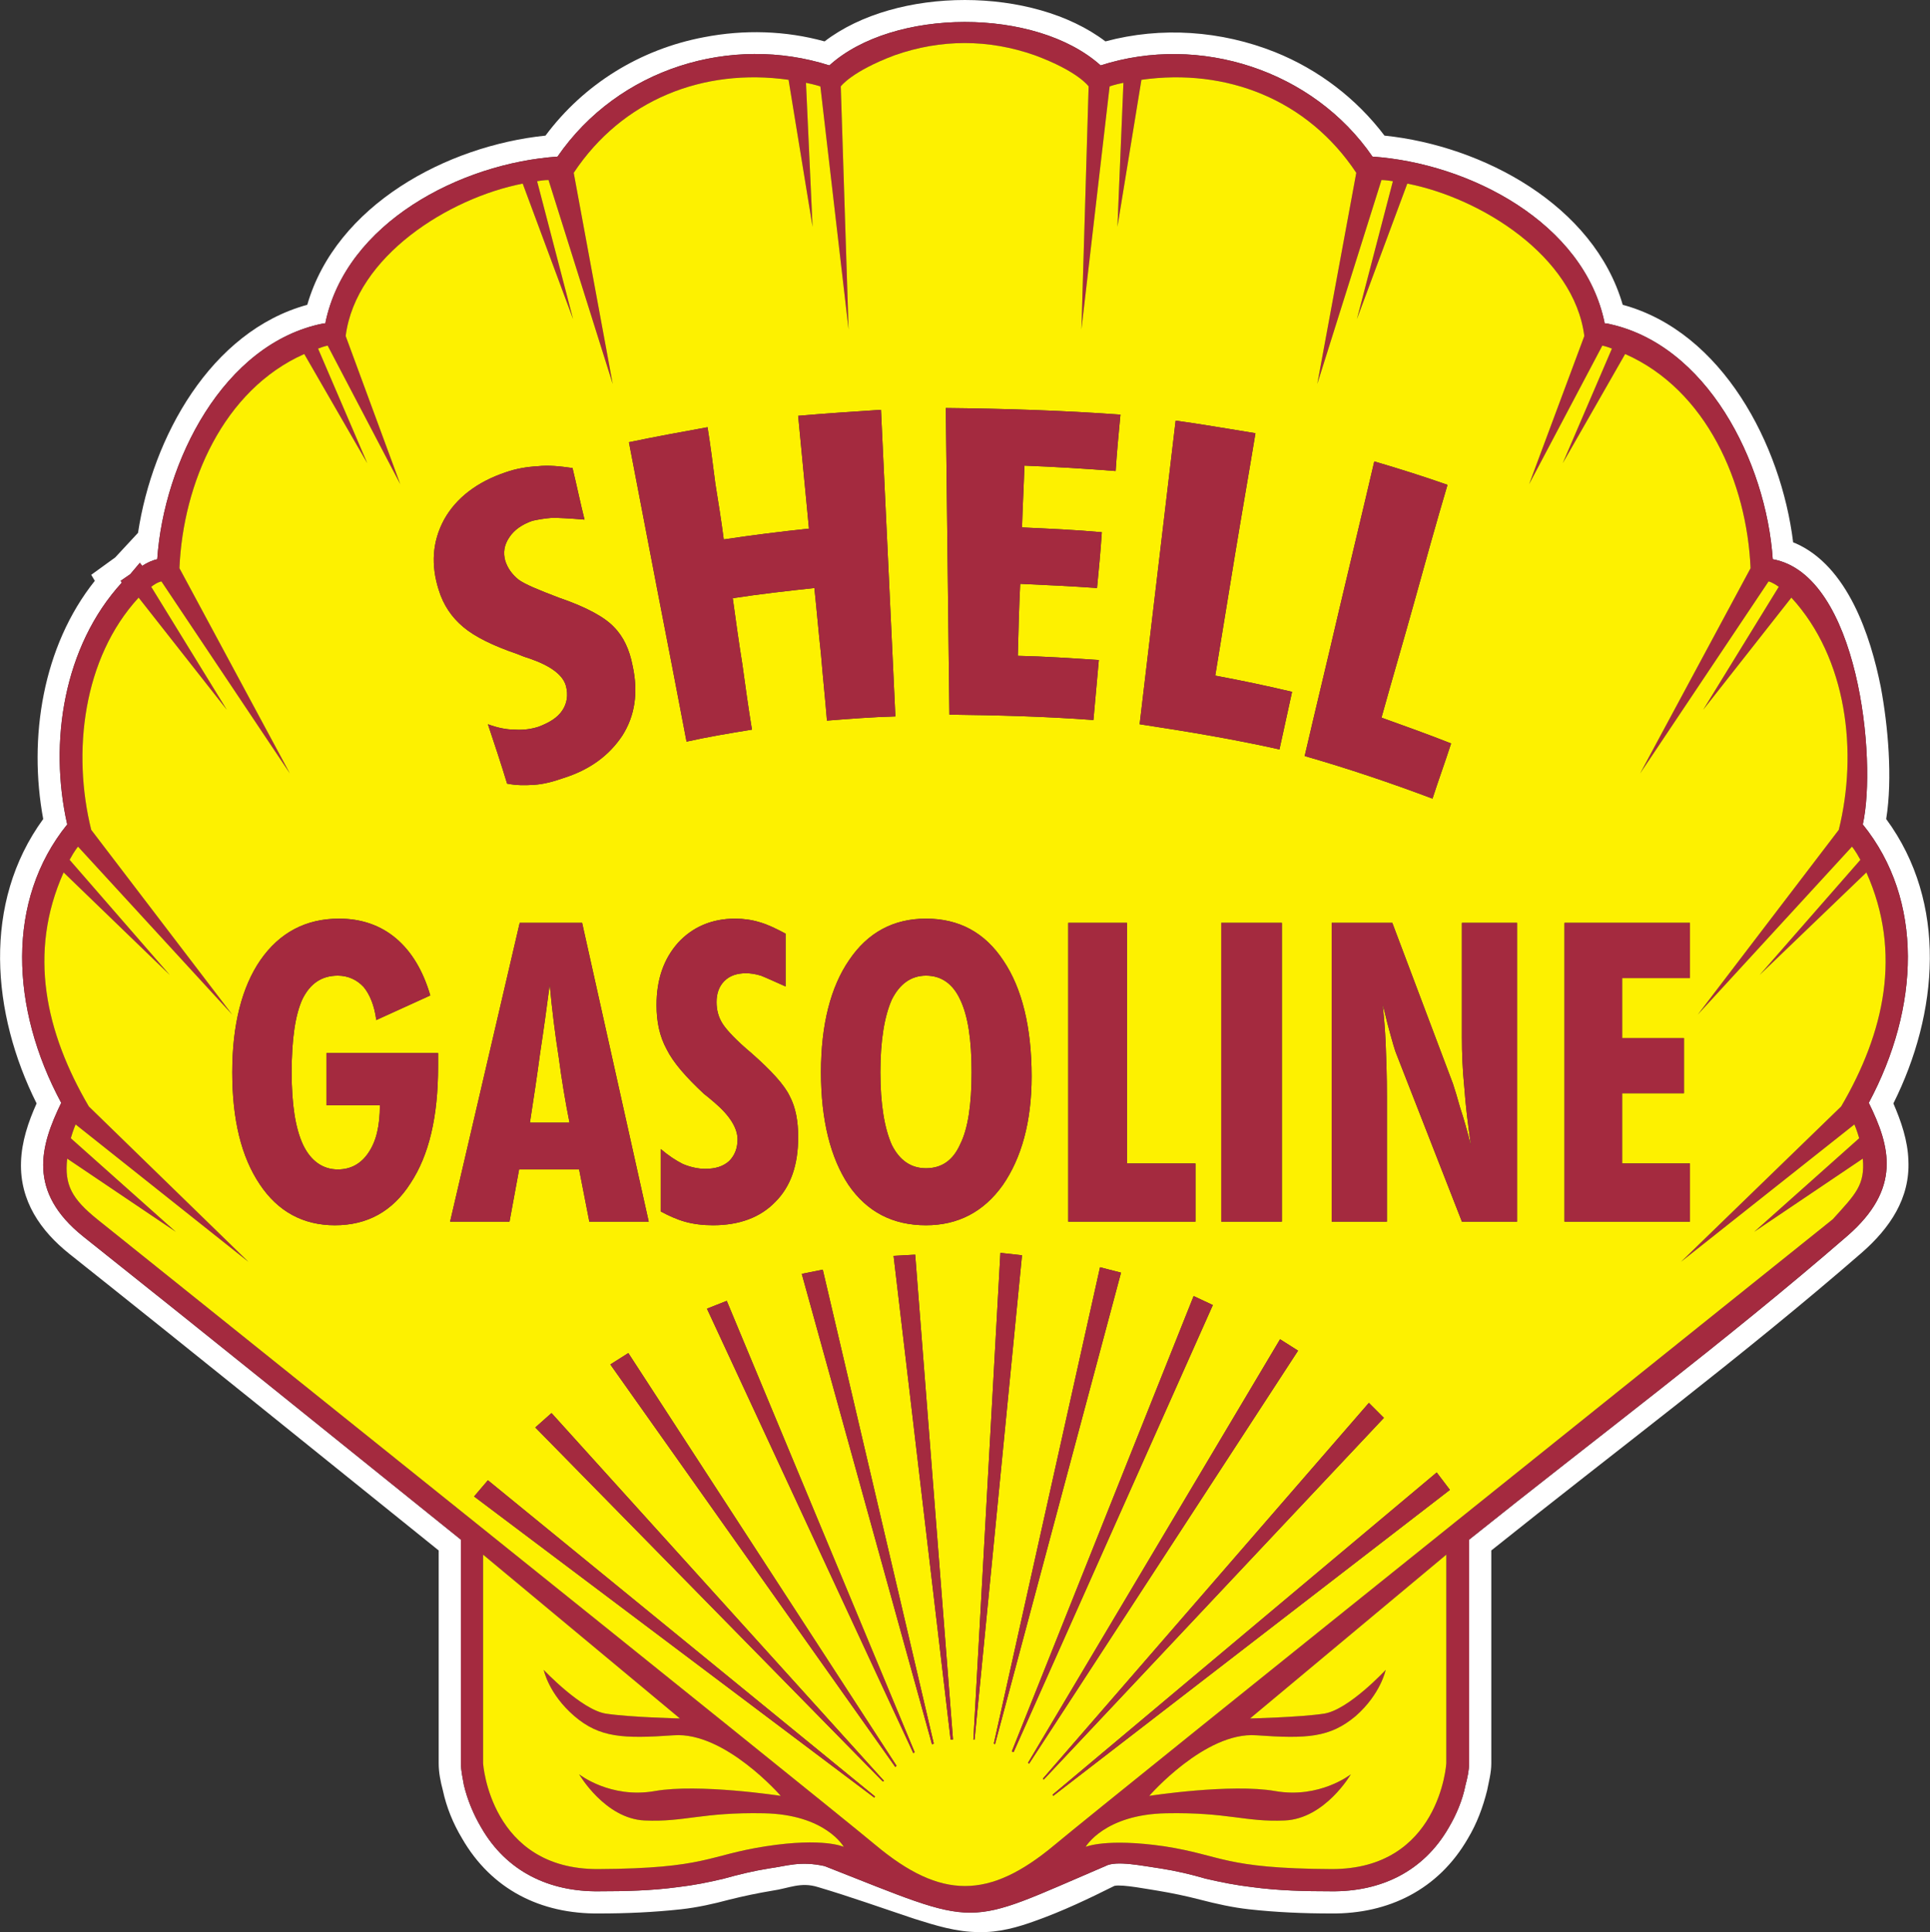
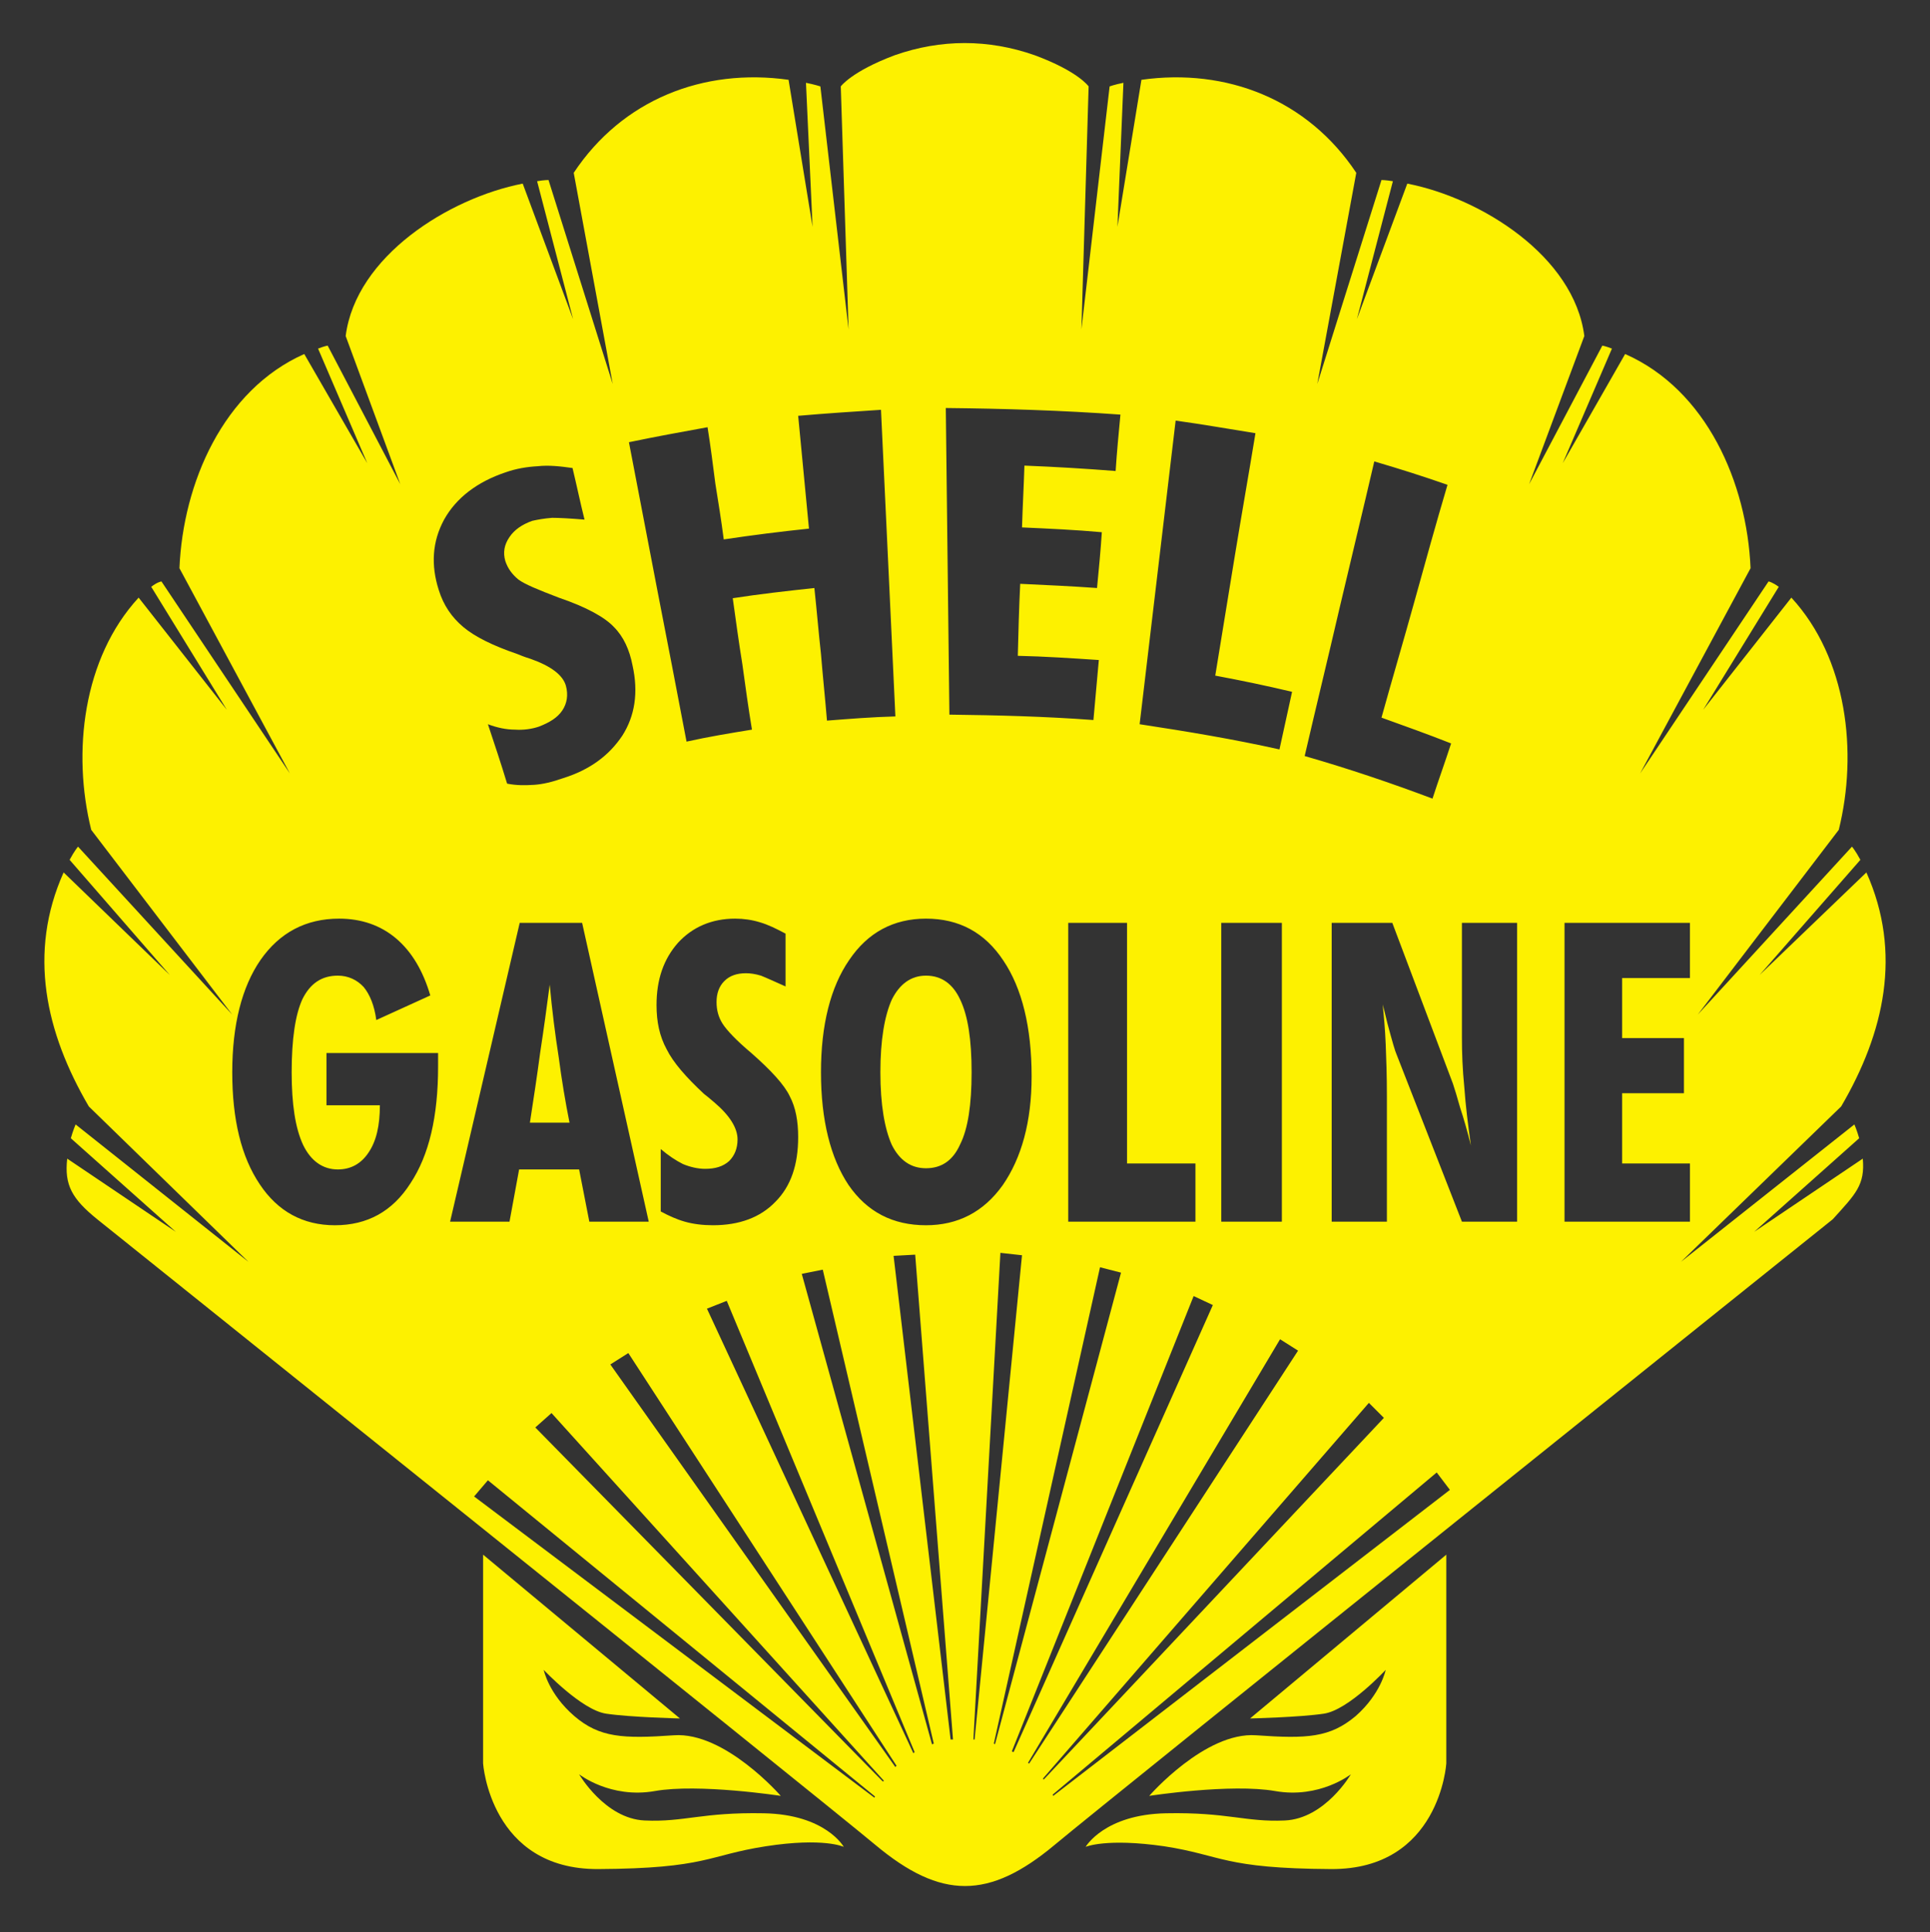
<svg xmlns="http://www.w3.org/2000/svg" viewBox="1.3 1.8 321.6 322">
  <rect x="1.3" y="1.8" width="321.6" height="322" fill="#333333" stroke="none" />
-   <path fill="#fff" d="M7.4 185.7c-1.4 3.1-2.5 6.4-2.6 9.8-.2 6.4 3.2 11.4 8.1 15.3 20.5 16.3 41 32.9 61.5 49.4v35.5c0 1.5.3 3 .7 4.5.6 2.8 1.7 5.5 3.2 8 4.9 8.5 13.1 12.6 22.8 12.5 4.6 0 9.1-.2 13.7-.7 2.7-.3 5.4-.9 8-1.6 2.4-.6 4.8-1.1 7.2-1.5 2.8-.4 4.7-1.5 7.6-.6 5.4 1.6 10.7 3.5 16.1 5.3 3.5 1.1 7 2.2 10.7 2.2 3.3.1 6.5-.8 9.5-1.9 4.5-1.6 8.9-3.7 13.1-5.8 1.3-.3 5.8.6 7.2.8 2.4.4 4.8.9 7.1 1.5 2.7.7 5.4 1.3 8.1 1.6 4.5.5 9.1.7 13.7.7 9.6.1 17.9-4 22.8-12.5 1.5-2.5 2.5-5.2 3.2-8 .3-1.5.7-3 .7-4.5v-35.5c20.6-16.5 41.8-32.3 61.7-49.6 4.7-4.1 8.1-9.1 7.8-15.4-.1-3.3-1.2-6.5-2.5-9.5 7.5-15 9.1-33.4-1.2-47.4 1.1-6.8.3-15.6-.9-22-1.7-8.5-5.5-20.2-14.3-24-.1 0-.2-.1-.3-.1-2-16.3-11.8-35.1-28.4-39.6-4.8-16.6-23.3-26.5-39.7-28.2-4.7-6.2-11-11-18.2-13.9-9-3.6-19-4.3-28.3-1.8-12.1-9.2-34.8-9.2-46.8 0-6.5-1.8-13.4-2-20.1-.7-10.6 2-20 7.8-26.4 16.4C75.7 26.1 57.3 36 52.5 52.6c-16.1 4.4-25.8 22.1-28.2 38l-3.8 4.1-4 2.9.6 1C8.4 109.5 6 124.8 8.5 138.3c-10.2 14-8.6 32.4-1.1 47.4m5.1-46.5c-3.1-13.7-.6-29.7 9.1-40.3l-.2-.3 1.6-1.1 1.6-1.9.4.5c.8-.5 1.6-.9 2.5-1.1 1.1-16.2 11-36 27.7-39.3h.3C58.9 38.9 78.1 29 94.2 27.9c10.2-14.8 29-20.4 45.3-15.2 10.6-9.6 34.4-9.7 45.2 0 16.5-5.3 35.4.8 45.3 15.2 16.1 1.1 35.3 11 38.7 27.8h.3c16.7 3.3 26.6 23.1 27.7 39.3 14.3 2.6 17.4 33.5 15 44.2 10.2 12.6 9.5 30.5 1 46.4 3.6 7.3 5.5 14.3-3.6 22.2-20.3 17.6-41.9 33.7-63 50.6v37.3c0 1.1-.3 2.5-.6 3.6-.5 2.5-1.5 4.9-2.8 7.1-4.2 7.3-11.3 10.7-19.6 10.6-4.4 0-8.8-.1-13.2-.7-2.6-.3-5.1-.8-7.7-1.4-2.4-.7-4.9-1.3-7.5-1.7-2.9-.4-7.4-1.4-9.2-.4-24.1 10.3-20.3 10.4-46.8 0-4.1-.9-6.3 0-9.3.4-2.5.4-5 1-7.5 1.7-2.5.6-5 1.1-7.6 1.4-4.4.6-8.8.7-13.2.7-8.3.1-15.4-3.3-19.6-10.6-1.3-2.2-2.3-4.6-2.9-7.1-.2-1.1-.5-2.5-.5-3.6v-37.3c-21-16.9-41.9-33.8-62.9-50.5-9.4-7.5-7.2-15.1-3.7-22.3-8.5-15.8-9.2-33.8 1-46.4" />
-   <path fill="#a42a3f" d="M15.2 207.9c21 16.7 41.9 33.6 62.9 50.5v37.3c0 1.1.3 2.5.5 3.6.6 2.5 1.6 4.9 2.9 7.1 4.2 7.3 11.3 10.7 19.6 10.6 4.4 0 8.8-.1 13.2-.7 2.6-.3 5.1-.8 7.6-1.4 2.5-.7 5-1.3 7.5-1.7 3-.4 5.2-1.3 9.3-.4 26.5 10.4 22.7 10.3 46.8 0 1.8-1 6.3 0 9.2.4 2.6.4 5.1 1 7.5 1.7 2.6.6 5.1 1.1 7.7 1.4 4.4.6 8.8.7 13.2.7 8.3.1 15.4-3.3 19.6-10.6 1.3-2.2 2.3-4.6 2.8-7.1.3-1.1.6-2.5.6-3.6v-37.3c21.1-16.9 42.7-33 63-50.6 9.1-7.9 7.2-14.9 3.6-22.2 8.5-15.9 9.2-33.8-1-46.4 2.4-10.7-.7-41.6-15-44.2-1.1-16.2-11-36-27.7-39.3h-.3C265.3 38.9 246.1 29 230 27.9c-9.9-14.4-28.8-20.5-45.3-15.2-10.8-9.7-34.6-9.6-45.2 0-16.3-5.2-35.1.4-45.3 15.2-16.1 1.1-35.3 11-38.7 27.8h-.3C38.5 59 28.6 78.8 27.5 95c-.9.2-1.7.6-2.5 1.1l-.4-.5-1.6 1.9-1.6 1.1.2.3c-9.7 10.6-12.2 26.6-9.1 40.3-10.2 12.6-9.5 30.6-1 46.4-3.5 7.2-5.7 14.8 3.7 22.3m113.7 101.6c-9.7 1.5-9.8 3.7-27.9 3.8-18 .1-19.2-17.6-19.2-17.6v-34.8l32.8 27.3s-8.3-.2-12.3-.8c-4.1-.6-10.4-7.3-10.4-7.3s.8 4 5.1 7.7c4.2 3.6 8.1 3.8 16.6 3.2 8.5-.6 17.8 10.1 17.8 10.1s-13.7-2.1-21-.8c-7.4 1.3-12.6-2.8-12.6-2.8s4.3 7.4 10.9 7.7c6.7.3 9.5-1.4 19.9-1.2 10.3.2 13.3 5.6 13.3 5.6s-3.3-1.6-13-.1m94.2 3.8c-18-.1-18.1-2.3-27.8-3.8-9.7-1.4-13.1.1-13.1.1s3.1-5.4 13.4-5.6 13.2 1.5 19.8 1.2c6.7-.3 11-7.7 11-7.7s-5.2 4.1-12.6 2.8-21 .8-21 .8 9.3-10.7 17.8-10.1c8.5.6 12.3.4 16.6-3.2 4.2-3.7 5-7.7 5-7.7s-6.2 6.7-10.3 7.3c-4 .6-12.3.8-12.3.8l32.7-27.3v34.8s-1.1 17.7-19.2 17.6M11.9 147.2l17.7 17.1-16.7-19.2c.8-1.5 1.4-2.2 1.4-2.2l25.7 28-23.5-30.8c-3.2-12.9-1.4-28.6 7.9-38.7l14.7 18.7-12.6-20.5c1-.8 1.7-.9 1.7-.9l21.4 32-18.4-34.2c.6-14.2 7.3-29.7 20.8-35.7L62.5 79l-8.2-19.1c1-.4 1.6-.5 1.6-.5L68 82.5l-9.1-24.7c1.7-13.3 17.2-23 29.5-25.4L96.8 55l-6-23c1.1-.2 1.9-.2 1.9-.2l10.7 34-6.5-35.2c8.1-12.2 21.6-17.5 35.8-15.5l4 24.5-1.1-24c1.5.3 2.4.6 2.4.6l4.7 40.5-1.3-40.5s1.8-2.5 9-5.2c7.7-2.7 15.6-2.7 23.3 0 7.3 2.7 9 5.2 9 5.2l-1.2 40.5 4.7-40.5s.8-.3 2.3-.6l-1 24 4-24.5c14.2-2 27.7 3.3 35.8 15.5l-6.5 35.2 10.7-34s.7 0 1.9.2l-6 23 8.4-22.6c12.3 2.4 27.8 12.1 29.5 25.4l-9.2 24.7 12.2-23.1s.6.1 1.6.5L261.7 79l10.4-18.2c13.6 6 20.3 21.5 20.9 35.7l-18.4 34.2 21.4-32s.6.1 1.7.9l-12.6 20.5 14.7-18.7c9.3 10.1 11.1 25.8 7.9 38.7l-23.5 30.8 25.7-28s.6.7 1.4 2.2l-16.8 19.2 17.8-17.1c6 13.4 3 26.7-4.2 39l-26.7 25.9 28.9-22.9s.4.9.8 2.3l-17.5 15.6 18.1-12.2c.4 4.4-1.2 5.9-5 10.1 0 0-120 96.2-129.7 104.3-10.9 9.1-18.9 9.1-29.8 0C137.5 301.2 17.5 205 17.5 205c-4.2-3.4-5.5-5.7-5-10.1l18.1 12.2-17.5-15.6c.4-1.4.8-2.3.8-2.3l28.8 22.9-26.6-25.9c-7.2-12.3-10.2-25.6-4.2-39" />
  <g fill="#fdf100">
    <path d="M155.6 164.4c-2.5 0-4.4 1.4-5.7 4-1.2 2.7-1.9 6.7-1.9 12.1 0 5.4.7 9.4 1.9 12.1 1.3 2.6 3.2 3.9 5.7 3.9 2.6 0 4.5-1.3 5.7-4 1.3-2.6 1.9-6.6 1.9-12s-.6-9.4-1.9-12.1c-1.2-2.6-3.1-4-5.7-4M94.4 178c-.6-3.8-1.1-7.8-1.5-12.1-.5 3.8-1 7.5-1.6 11.4-.5 3.8-1.1 7.7-1.7 11.6h6.6c-.7-3.5-1.3-7.1-1.8-10.9" />
    <path d="M42.7 212.1l-28.8-22.9s-.4.9-.8 2.3l17.5 15.6-18.1-12.2c-.5 4.4.8 6.7 5 10.1 0 0 120 96.2 129.7 104.3 10.9 9.1 18.9 9.1 29.8 0 9.7-8.1 129.7-104.3 129.7-104.3 3.8-4.2 5.4-5.7 5-10.1l-18.1 12.2 17.5-15.6c-.4-1.4-.8-2.3-.8-2.3l-28.9 22.9 26.7-25.9c7.2-12.3 10.2-25.6 4.2-39l-17.8 17.1 16.8-19.2c-.8-1.5-1.4-2.2-1.4-2.2l-25.7 28 23.5-30.8c3.2-12.9 1.4-28.6-7.9-38.7l-14.7 18.7 12.6-20.5c-1.1-.8-1.7-.9-1.7-.9l-21.4 32L293 96.5c-.6-14.2-7.3-29.7-20.9-35.7L261.7 79l8.2-19.1c-1-.4-1.6-.5-1.6-.5l-12.2 23.1 9.2-24.7c-1.7-13.3-17.2-23-29.5-25.4L227.4 55l6-23c-1.2-.2-1.9-.2-1.9-.2l-10.7 34 6.5-35.2c-8.1-12.2-21.6-17.5-35.8-15.5l-4 24.5 1-24c-1.5.3-2.3.6-2.3.6l-4.7 40.5 1.2-40.5s-1.7-2.5-9-5.2c-7.7-2.7-15.6-2.7-23.3 0-7.2 2.7-9 5.2-9 5.2l1.3 40.5-4.7-40.5s-.9-.3-2.4-.6l1.1 24-4-24.5c-14.2-2-27.7 3.3-35.8 15.5l6.5 35.2-10.7-34s-.8 0-1.9.2l6 23-8.4-22.6c-12.3 2.4-27.8 12.1-29.5 25.4L68 82.5 55.9 59.4s-.6.1-1.6.5L62.5 79 52 60.8c-13.5 6-20.2 21.5-20.8 35.7l18.4 34.2-21.4-32s-.7.1-1.7.9l12.6 20.5-14.7-18.7c-9.3 10.1-11.1 25.8-7.9 38.7L40 170.9l-25.7-28s-.6.7-1.4 2.2l16.7 19.2-17.7-17.1c-6 13.4-3 26.7 4.2 39l26.6 25.9m92.5-131.6c-.3-3.1-.6-6.3-.9-9.4 4.6-.4 9.2-.7 13.8-1l1.2 25.5c.4 8.6.8 17.1 1.2 25.6-3.8.1-7.6.4-11.4.7-.3-3.7-.7-7.4-1-11.1-.4-3.6-.7-7.3-1.1-11-4.6.5-9.1 1-13.6 1.7.5 3.6 1 7.3 1.6 11 .5 3.6 1 7.3 1.6 10.9-3.7.6-7.3 1.2-10.9 2-1.6-8.4-3.2-16.7-4.8-24.9-1.6-8.3-3.2-16.6-4.8-25 4.3-.9 8.7-1.7 13.1-2.5.5 3.1.9 6.3 1.3 9.4.5 3.1 1 6.2 1.4 9.3 4.7-.7 9.4-1.3 14.2-1.8-.3-3.2-.6-6.3-.9-9.4m49.7 10c-.2 3.1-.5 6.2-.8 9.3-4.2-.3-8.5-.5-12.8-.7-.2 4-.3 8-.4 12 4.5.1 9 .4 13.5.7-.3 3.3-.6 6.7-.9 10-8-.6-16-.8-24-.9l-.3-25.5-.3-25.6c9.7.1 19.4.4 29.1 1.1-.3 3.2-.6 6.3-.8 9.4-5.1-.4-10.1-.7-15.2-.9-.1 3.4-.3 6.9-.4 10.3 4.4.2 8.9.4 13.3.8m31.7 26.6l-2.1 9.6c-7.6-1.7-15.4-3-23.3-4.2 1-8.4 2-16.8 3-25.3 1-8.4 2-16.8 3-25.3 4.4.6 8.9 1.4 13.3 2.1-1.1 6.7-2.3 13.5-3.4 20.2-1.1 6.7-2.2 13.4-3.3 20.2 4.3.8 8.6 1.7 12.8 2.7m15.6 58.7c.1 2.4.2 5.3.2 8.7v20.9h-9.2v-49.8h10.1l10.1 26.8c.3.9.7 2.2 1.2 4 .6 1.8 1.2 3.9 1.8 6.3-.5-3.5-.9-6.8-1.1-9.7-.3-3-.4-5.7-.4-8.3v-19.1h9.2v49.8h-9.2L234 177.5c-.2-.4-.7-2.1-1.5-5.1-.3-1.3-.6-2.4-.8-3.2.2 2 .4 4.1.5 6.6m-17.3-20.2v49.8h-10.1v-49.8h10.1M90.5 239.7l2.7-2.4 55.4 61.3-.2.1-57.9-59m29.8-54.2c-.7-.6-1.3-1.1-1.7-1.4-3-2.8-5.1-5.2-6.2-7.4-1.2-2.2-1.7-4.6-1.7-7.4 0-4.3 1.2-7.7 3.6-10.4 2.4-2.6 5.6-4 9.5-4 1.4 0 2.8.2 4.1.6 1.4.4 2.8 1.1 4.3 1.9v8.8c-1.8-.8-3.1-1.4-4.1-1.8-1-.3-1.8-.4-2.5-.4-1.5 0-2.7.4-3.6 1.3-.9.9-1.3 2.1-1.3 3.5 0 1.3.3 2.5 1 3.6s2.3 2.8 4.8 4.9c3.3 2.9 5.5 5.3 6.4 7.2 1 1.9 1.4 4.2 1.4 6.8 0 4.6-1.2 8.2-3.8 10.8-2.5 2.6-6 3.9-10.4 3.9-1.7 0-3.3-.2-4.7-.6-1.4-.4-2.7-1-4-1.7v-10.4c1.3 1.1 2.5 1.9 3.7 2.5 1.2.5 2.5.8 3.7.8 1.7 0 3-.4 4-1.3.9-.9 1.4-2.1 1.4-3.6 0-1.9-1.3-4-3.9-6.2m43.4 106.2h-.2l4.5-81.1 3.6.4-7.9 80.7m6.5 2.1c-.1 0-.2-.1-.3-.1l30.3-75.9 3.2 1.5-33.2 74.5m2.6 1.9c-.1 0-.2-.1-.2-.1l42-70.6 3 1.9-44.8 68.8m-5.7-3.2c-.1-.1-.2-.1-.2-.1l17.7-79.4 3.5.9-21 78.6M103 229.2l3-1.9 44.7 68.8c-.1 0-.1.1-.2.2L103 229.2m16.1-9.3l3.3-1.3 31.3 75.2-.2.2-34.4-74.1m31.1-8.8l3.6-.2 6.3 80.8h-.4l-9.5-80.6m18.2-11.8c-3.2 4.5-7.5 6.7-12.8 6.7-5.5 0-9.8-2.2-12.9-6.7-3-4.5-4.6-10.8-4.6-18.8 0-7.9 1.6-14.2 4.7-18.7 3.1-4.6 7.4-6.9 12.8-6.9 5.5 0 9.8 2.3 12.9 7 3.1 4.6 4.7 11.1 4.7 19.3 0 7.6-1.7 13.6-4.8 18.1m-11.5 93.1c-.1 0-.2.1-.3.1l-21.7-78.4 3.5-.7 18.5 79m18.2 5.8l54.3-62.6 2.5 2.5-56.7 60.3-.1-.2m4.2-92.8v-49.8h9.8v40.1h11.4v9.7h-21.2m-91.4-49.8h10.4l11.1 49.8h-9.9l-1.7-8.7h-10l-1.6 8.7h-9.9l11.6-49.8m-7.6 95.6l2.3-2.7 64.5 52.7-.1.2-66.7-50.2m96.5 49.9l-.1-.2 64-53.7 2.2 2.9-66.1 51m106.1-136.3h-11.3v10h10.3v9.2h-10.3v11.7h11.3v9.7H262v-49.8h20.9v9.2m-58.4-61.6c1.9-8.1 3.9-16.3 5.8-24.5 4.1 1.2 8.2 2.5 12.2 3.9-1.9 6.4-3.7 12.9-5.5 19.4s-3.7 12.9-5.5 19.4c3.9 1.4 7.8 2.8 11.6 4.3-1 3.1-2.1 6.1-3.1 9.2-6.9-2.6-14-5-21.3-7.1 1.9-8.2 3.9-16.4 5.8-24.6m-120.9 3.1c1.6 1.6 2.6 3.8 3.1 6.4 1 4.5.4 8.4-1.7 11.7-2.2 3.3-5.4 5.7-9.9 7.1-1.7.6-3.3 1-4.8 1.1-1.6.1-3 .1-4.5-.2-1-3.3-2.1-6.6-3.2-9.9 1.6.6 3.1.9 4.5.9 1.4.1 2.8-.1 4-.5 1.8-.7 3.1-1.5 3.9-2.7.8-1.2 1-2.6.6-4.1-.5-1.8-2.5-3.3-5.9-4.5-1-.3-1.7-.6-2.2-.8-4.1-1.4-7.1-2.9-9-4.5-1.9-1.6-3.3-3.6-4.1-6.2-1.3-4.1-1.1-8 .9-11.7 2-3.6 5.5-6.3 10.3-7.9 1.7-.6 3.5-.9 5.3-1 1.8-.2 3.7 0 5.8.3.7 2.9 1.3 5.8 2 8.6-2.4-.2-4.2-.3-5.4-.3-1.3.1-2.4.3-3.3.5-1.7.6-3 1.5-3.8 2.7-.9 1.3-1.1 2.6-.7 4 .4 1.2 1.1 2.2 2.2 3.1 1.1.8 3.3 1.7 6.7 3 4.7 1.6 7.7 3.3 9.2 4.9m-58.9 55.5c3.2-4.6 7.6-6.9 13.1-6.9 3.7 0 6.9 1.1 9.5 3.3 2.6 2.2 4.5 5.4 5.7 9.5l-9 4.1c-.3-2.4-1.1-4.3-2.1-5.5-1.1-1.2-2.6-1.9-4.3-1.9-2.7 0-4.6 1.3-5.9 3.9-1.2 2.6-1.8 6.7-1.8 12.2 0 5.3.6 9.3 1.9 12.1 1.3 2.7 3.3 4.1 5.8 4.1 2.2 0 3.9-1 5.1-2.8 1.3-1.9 1.9-4.5 1.9-7.9h-8.9v-8.7h18.6v2.2c0 8.4-1.5 14.8-4.6 19.5-3 4.7-7.2 7-12.6 7-5.3 0-9.5-2.3-12.5-6.8-3.1-4.6-4.6-10.8-4.6-18.7 0-7.9 1.6-14.2 4.7-18.7M242.3 260.9l-32.7 27.3s8.3-.2 12.3-.8c4.1-.6 10.3-7.3 10.3-7.3s-.8 4-5 7.7c-4.3 3.6-8.1 3.8-16.6 3.2-8.5-.6-17.8 10.1-17.8 10.1s13.6-2.1 21-.8 12.6-2.8 12.6-2.8-4.3 7.4-11 7.7c-6.6.3-9.5-1.4-19.8-1.2s-13.4 5.6-13.4 5.6 3.4-1.5 13.1-.1c9.7 1.5 9.8 3.7 27.8 3.8 18.1.1 19.2-17.6 19.2-17.6v-34.8M128.6 304c-10.4-.2-13.2 1.5-19.9 1.2-6.6-.3-10.9-7.7-10.9-7.7s5.2 4.1 12.6 2.8c7.3-1.3 21 .8 21 .8s-9.3-10.7-17.8-10.1c-8.5.6-12.4.4-16.6-3.2-4.3-3.7-5.1-7.7-5.1-7.7s6.3 6.7 10.4 7.3c4 .6 12.3.8 12.3.8l-32.8-27.3v34.8s1.2 17.7 19.2 17.6c18.1-.1 18.2-2.3 27.9-3.8s13 .1 13 .1-3-5.4-13.3-5.6" />
  </g>
  <g fill="#a42a3f">
-     <path d="M200.5 195.7h-11.4v-40.1h-9.8v49.8h21.2zM262 205.4h20.9v-9.7h-11.3V184h10.3v-9.2h-10.3v-10h11.3v-9.2H262zM57.1 206c5.4 0 9.6-2.3 12.6-7 3.1-4.7 4.6-11.1 4.6-19.5v-2.2H55.7v8.7h8.9c0 3.4-.6 6-1.9 7.9-1.2 1.8-2.9 2.8-5.1 2.8-2.5 0-4.5-1.4-5.8-4.1-1.3-2.8-1.9-6.8-1.9-12.1 0-5.5.6-9.6 1.8-12.2 1.3-2.6 3.2-3.9 5.9-3.9 1.7 0 3.2.7 4.3 1.9 1 1.2 1.8 3.1 2.1 5.5l9-4.1c-1.2-4.1-3.1-7.3-5.7-9.5s-5.8-3.3-9.5-3.3c-5.5 0-9.9 2.3-13.1 6.9-3.1 4.5-4.7 10.8-4.7 18.7 0 7.9 1.5 14.1 4.6 18.7 3 4.5 7.2 6.8 12.5 6.8M155.6 154.9c-5.4 0-9.7 2.3-12.8 6.9-3.1 4.5-4.7 10.8-4.7 18.7 0 8 1.6 14.3 4.6 18.8 3.1 4.5 7.4 6.7 12.9 6.7 5.3 0 9.6-2.2 12.8-6.7 3.1-4.5 4.8-10.5 4.8-18.1 0-8.2-1.6-14.7-4.7-19.3-3.1-4.7-7.4-7-12.9-7m5.7 37.6c-1.2 2.7-3.1 4-5.7 4-2.5 0-4.4-1.3-5.7-3.9-1.2-2.7-1.9-6.7-1.9-12.1 0-5.4.7-9.4 1.9-12.1 1.3-2.6 3.2-4 5.7-4 2.6 0 4.5 1.4 5.7 4 1.3 2.7 1.9 6.7 1.9 12.1 0 5.4-.6 9.4-1.9 12M204.8 155.6h10.1v49.8h-10.1zM87.8 196.7h10l1.7 8.7h9.9l-11.1-49.8H87.9l-11.6 49.8h9.9l1.6-8.7m3.5-19.4c.6-3.9 1.1-7.6 1.6-11.4.4 4.3.9 8.3 1.5 12.1.5 3.8 1.1 7.4 1.8 10.9h-6.6c.6-3.9 1.2-7.8 1.7-11.6M234 177.5l10.9 27.9h9.2v-49.8h-9.2v19.1c0 2.6.1 5.3.4 8.3.2 2.9.6 6.2 1.1 9.7-.6-2.4-1.2-4.5-1.8-6.3-.5-1.8-.9-3.1-1.2-4l-10.1-26.8h-10.1v49.8h9.2v-20.9c0-3.4-.1-6.3-.2-8.7-.1-2.5-.3-4.6-.5-6.6.2.8.5 1.9.8 3.2.8 3 1.3 4.7 1.5 5.1M118.8 196.6c-1.2 0-2.5-.3-3.7-.8-1.2-.6-2.4-1.4-3.7-2.5v10.4c1.3.7 2.6 1.3 4 1.7 1.4.4 3 .6 4.7.6 4.4 0 7.9-1.3 10.4-3.9 2.6-2.6 3.8-6.2 3.8-10.8 0-2.6-.4-4.9-1.4-6.8-.9-1.9-3.1-4.3-6.4-7.2-2.5-2.1-4.1-3.8-4.8-4.9-.7-1.1-1-2.3-1-3.6 0-1.4.4-2.6 1.3-3.5.9-.9 2.1-1.3 3.6-1.3.7 0 1.5.1 2.5.4 1 .4 2.3 1 4.1 1.8v-8.8c-1.5-.8-2.9-1.5-4.3-1.9-1.3-.4-2.7-.6-4.1-.6-3.9 0-7.1 1.4-9.5 4-2.4 2.7-3.6 6.1-3.6 10.4 0 2.8.5 5.2 1.7 7.4 1.1 2.2 3.2 4.6 6.2 7.4.4.3 1 .8 1.7 1.4 2.6 2.2 3.9 4.3 3.9 6.2 0 1.5-.5 2.7-1.4 3.6-1 .9-2.3 1.3-4 1.3M240 134.9c1-3.1 2.1-6.1 3.1-9.2-3.8-1.5-7.7-2.9-11.6-4.3 1.8-6.5 3.7-12.9 5.5-19.4s3.6-13 5.5-19.4c-4-1.4-8.1-2.7-12.2-3.9-1.9 8.2-3.9 16.4-5.8 24.5-1.9 8.2-3.9 16.4-5.8 24.6 7.3 2.1 14.4 4.5 21.3 7.1M87.7 98.4c-1.1-.9-1.8-1.9-2.2-3.1-.4-1.4-.2-2.7.7-4 .8-1.2 2.1-2.1 3.8-2.7.9-.2 2-.4 3.3-.5 1.2 0 3 .1 5.4.3-.7-2.8-1.3-5.7-2-8.6-2.1-.3-4-.5-5.8-.3-1.8.1-3.6.4-5.3 1-4.8 1.6-8.3 4.3-10.3 7.9-2 3.7-2.2 7.6-.9 11.7.8 2.6 2.2 4.6 4.1 6.2 1.9 1.6 4.9 3.1 9 4.5.5.2 1.2.5 2.2.8 3.4 1.2 5.4 2.7 5.9 4.5.4 1.5.2 2.9-.6 4.1-.8 1.2-2.1 2-3.9 2.7-1.2.4-2.6.6-4 .5-1.4 0-2.9-.3-4.5-.9 1.1 3.3 2.2 6.6 3.2 9.9 1.5.3 2.9.3 4.5.2 1.5-.1 3.1-.5 4.8-1.1 4.5-1.4 7.7-3.8 9.9-7.1 2.1-3.3 2.7-7.2 1.7-11.7-.5-2.6-1.5-4.8-3.1-6.4-1.5-1.6-4.5-3.3-9.2-4.9-3.4-1.3-5.6-2.2-6.7-3M210.5 74c-4.4-.7-8.9-1.5-13.3-2.1-1 8.5-2 16.9-3 25.3-1 8.5-2 16.9-3 25.3 7.9 1.2 15.7 2.5 23.3 4.2l2.1-9.6c-4.2-1-8.5-1.9-12.8-2.7 1.1-6.8 2.2-13.5 3.3-20.2 1.1-6.7 2.3-13.5 3.4-20.2M187.2 80.3c.2-3.1.5-6.2.8-9.4-9.7-.7-19.4-1-29.1-1.1l.3 25.6.3 25.5c8 .1 16 .3 24 .9.3-3.3.6-6.7.9-10-4.5-.3-9-.6-13.5-.7.1-4 .2-8 .4-12 4.3.2 8.6.4 12.8.7.3-3.1.6-6.2.8-9.3-4.4-.4-8.9-.6-13.3-.8.1-3.4.3-6.9.4-10.3 5.1.2 10.1.5 15.2.9M120.5 82.4c-.4-3.1-.8-6.3-1.3-9.4-4.4.8-8.8 1.6-13.1 2.5 1.6 8.4 3.2 16.7 4.8 25 1.6 8.2 3.2 16.5 4.8 24.9 3.6-.8 7.2-1.4 10.9-2-.6-3.6-1.1-7.3-1.6-10.9-.6-3.7-1.1-7.4-1.6-11 4.5-.7 9-1.2 13.6-1.7.4 3.7.7 7.4 1.1 11 .3 3.7.7 7.4 1 11.1 3.8-.3 7.6-.6 11.4-.7-.4-8.5-.8-17-1.2-25.6l-1.2-25.5c-4.6.3-9.2.6-13.8 1 .3 3.1.6 6.3.9 9.4.3 3.1.6 6.2.9 9.4-4.8.5-9.5 1.1-14.2 1.8-.4-3.1-.9-6.2-1.4-9.3M159.7 291.7h.4l-6.3-80.8-3.6.2zM163.5 291.7h.2l7.9-80.7-3.6-.4zM166.9 292.4s.1 0 .2.1l21-78.6-3.5-.9-17.7 79.4M169.9 293.7c.1 0 .2.1.3.1l33.2-74.5-3.2-1.5-30.3 75.9M172.6 295.6s.1.1.2.1l44.8-68.8-3-1.9-42 70.6M231.9 238.1l-2.5-2.5-54.3 62.6.1.2zM176.7 300.9l.1.2 66.1-51-2.2-2.9zM134.9 214.1l21.7 78.4c.1 0 .2-.1.3-.1l-18.5-79-3.5.7M153.5 294l.2-.2-31.3-75.2-3.3 1.3 34.4 74.1M150.5 296.3c.1-.1.1-.2.2-.2L106 227.3l-3 1.9 47.5 67.1M148.4 298.7l.2-.1-55.4-61.3-2.7 2.4zM147 301.4l.1-.2-64.5-52.7-2.3 2.7z" />
-   </g>
+     </g>
</svg>